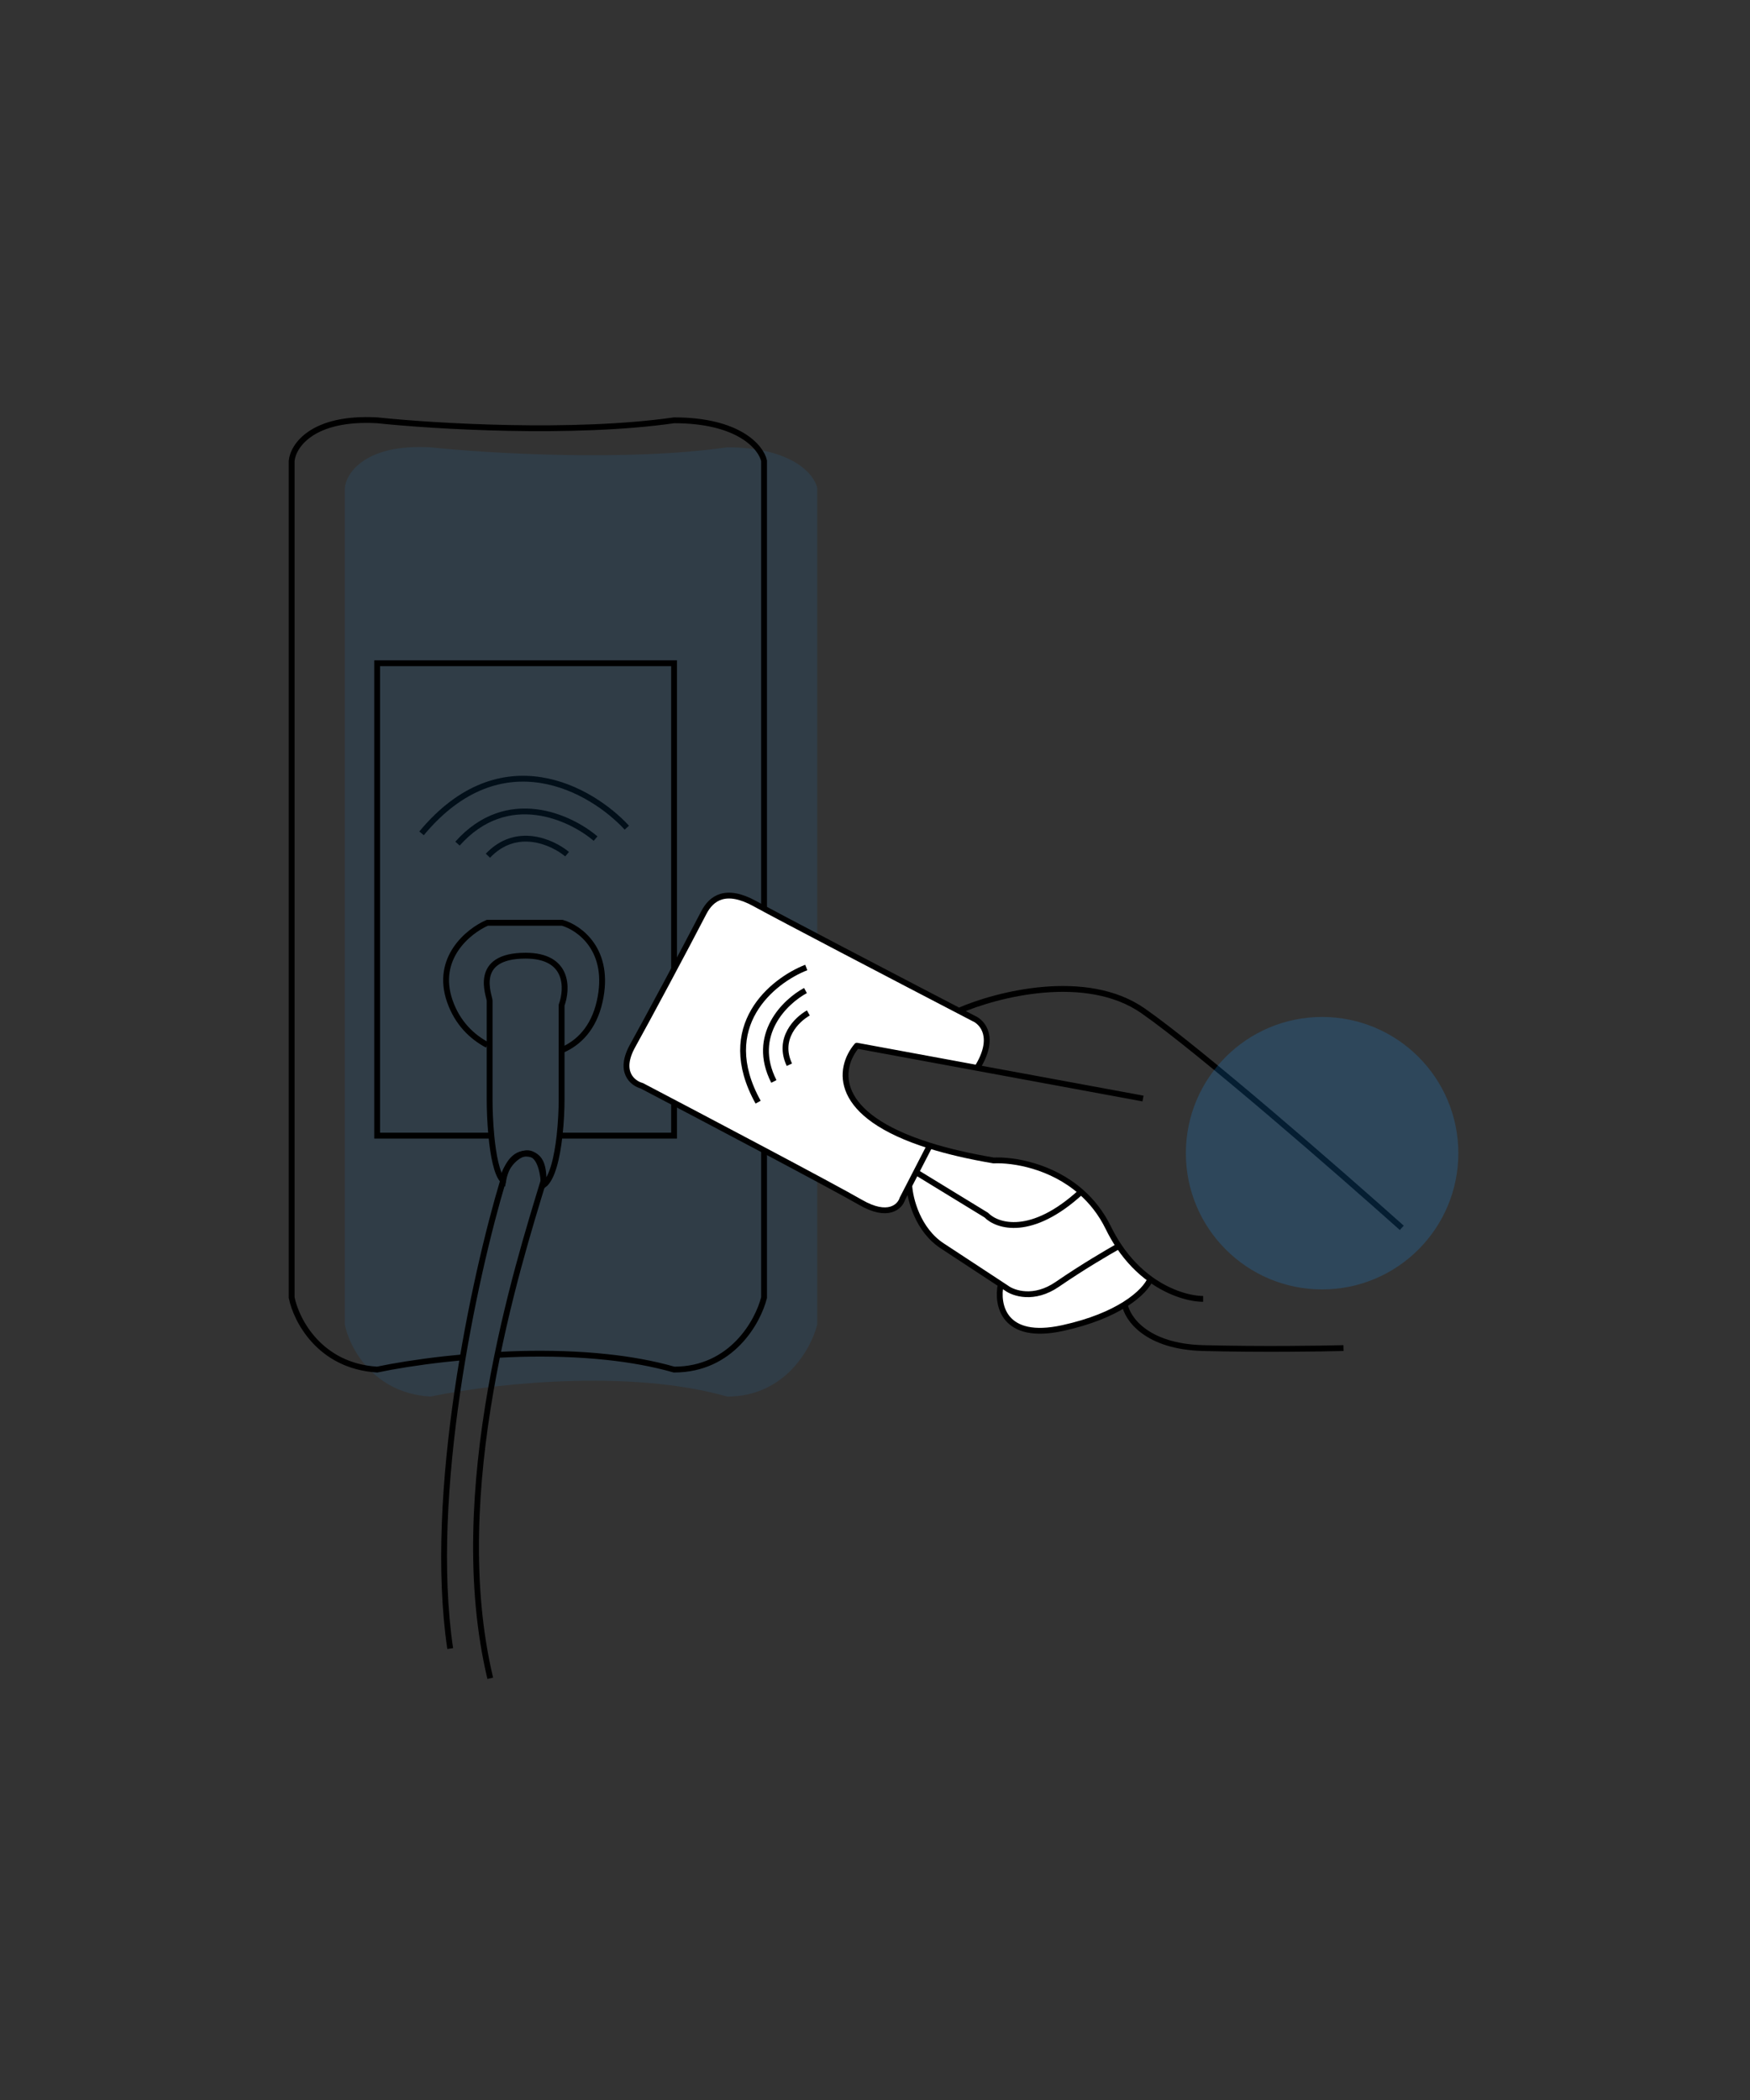
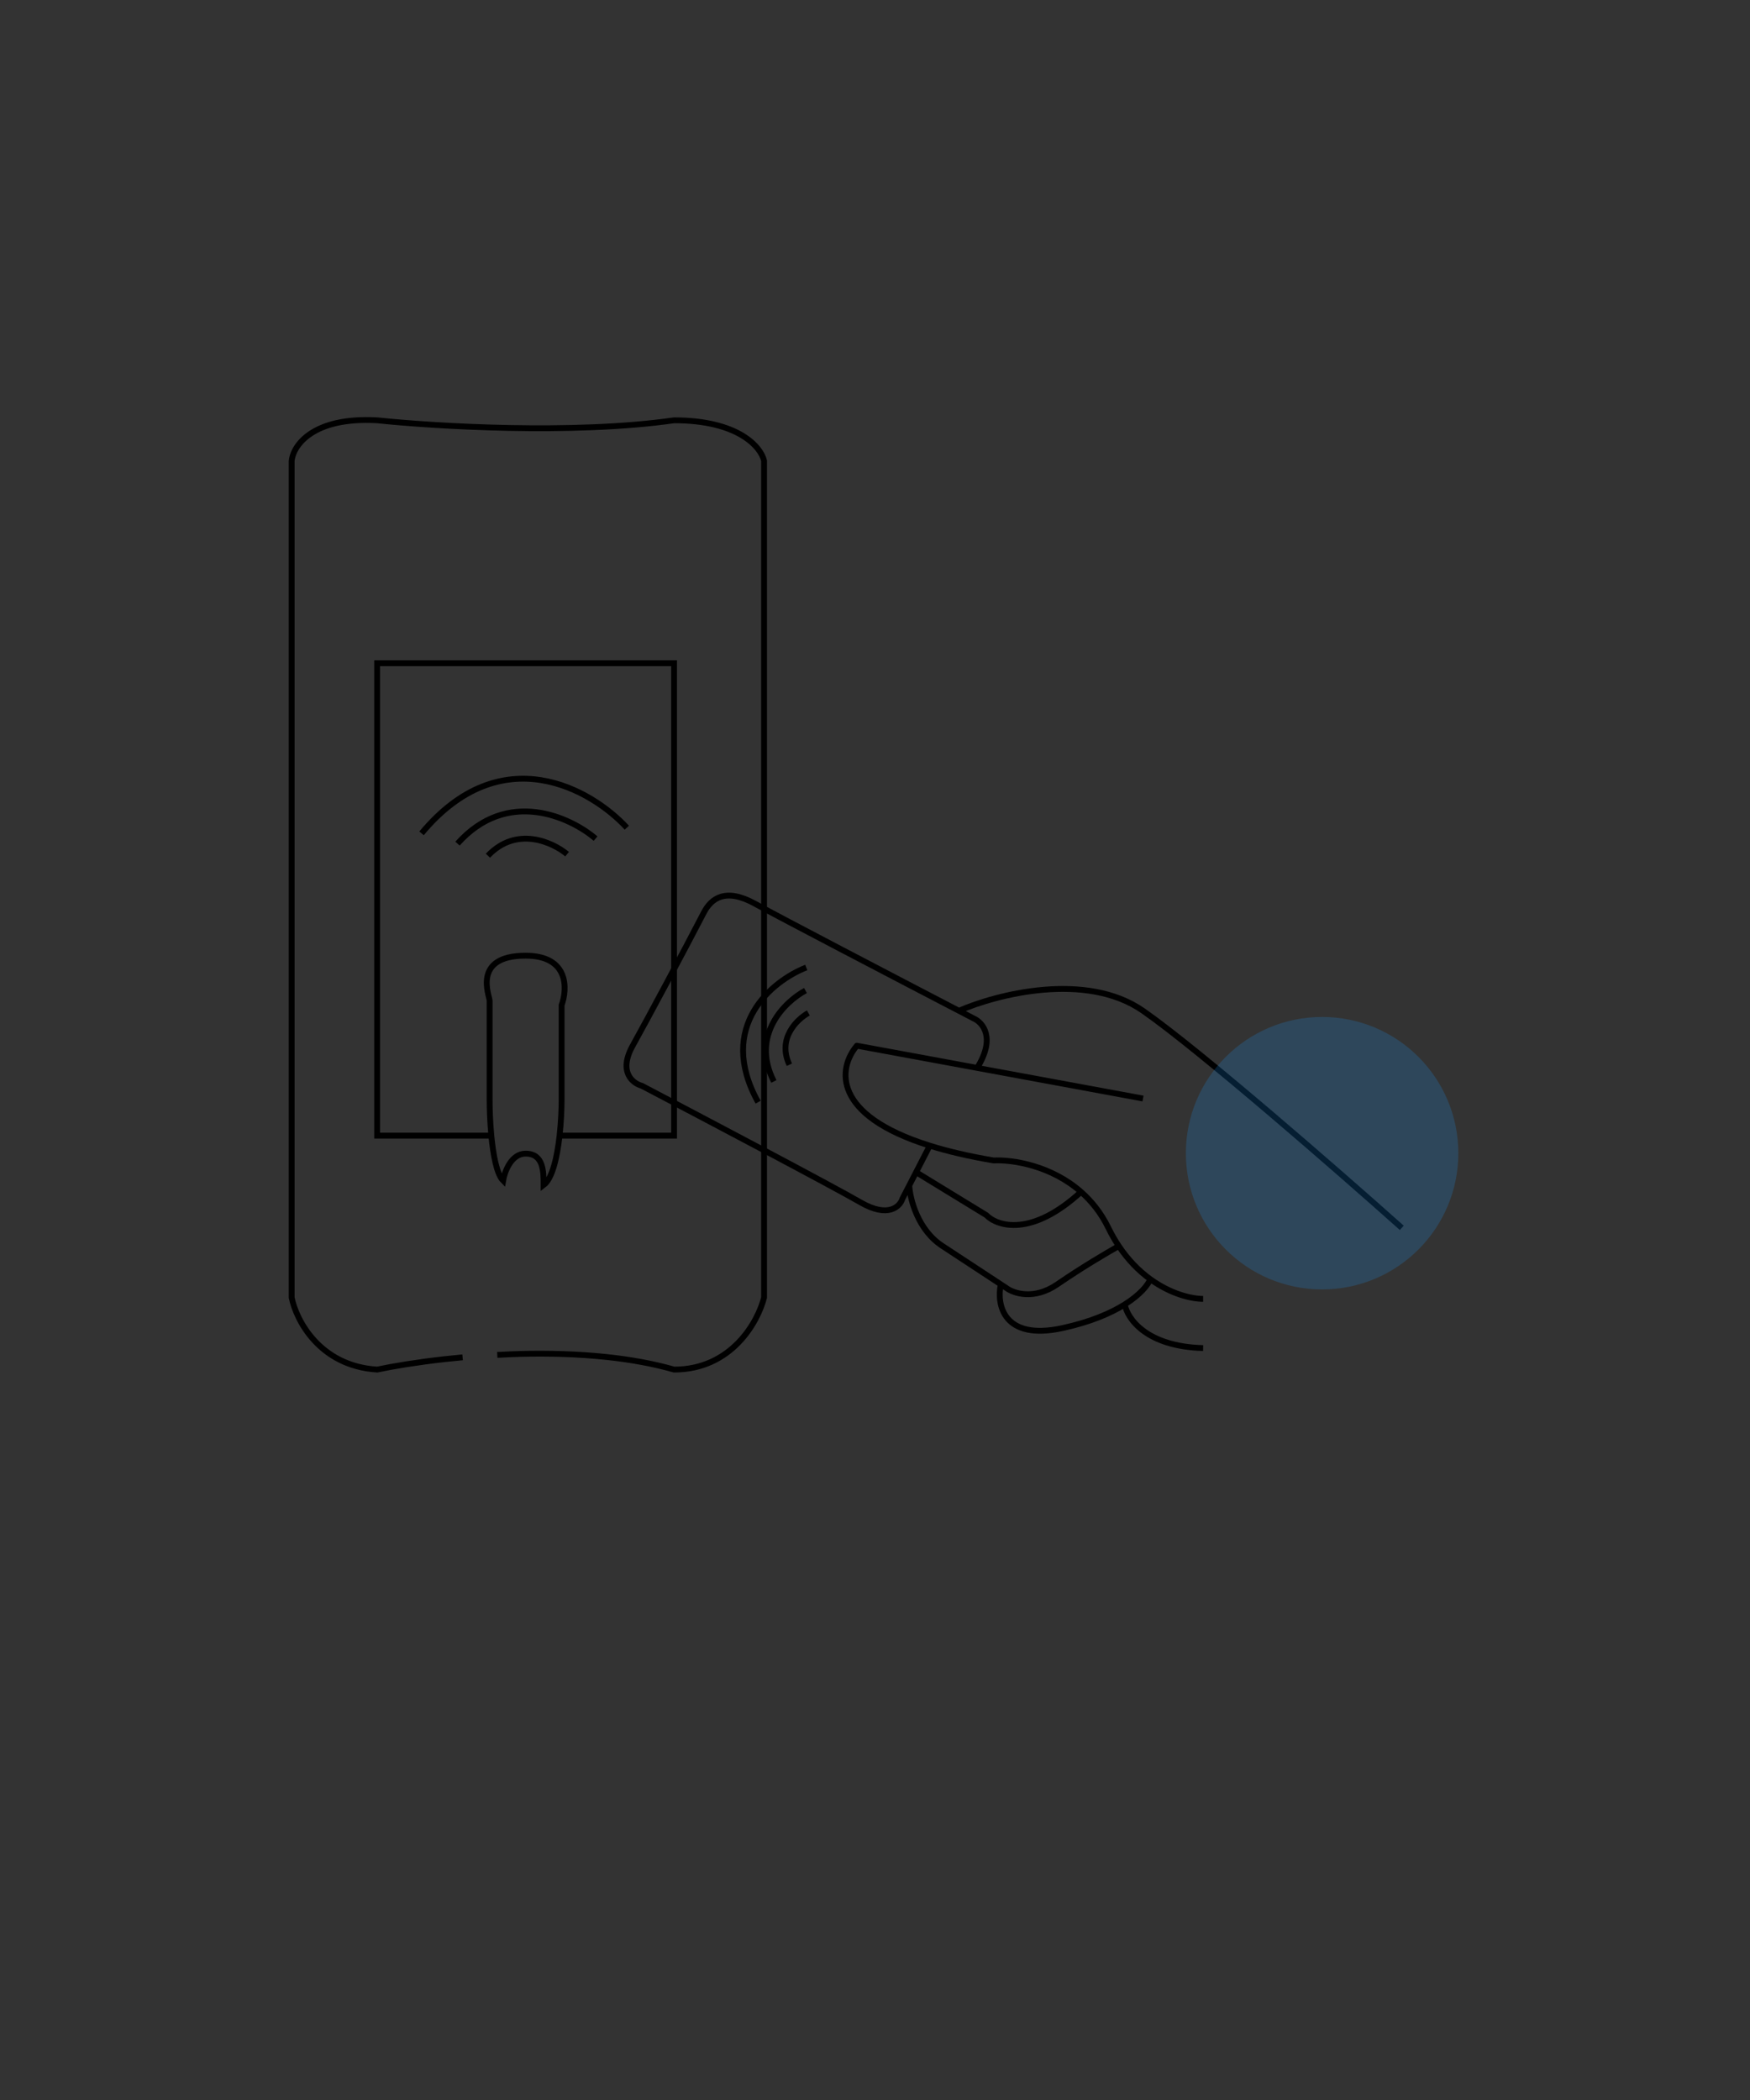
<svg xmlns="http://www.w3.org/2000/svg" width="150" height="180" viewBox="0 0 150 180" fill="none">
  <rect x="0" y="0" width="150" height="180" fill="#333333" stroke="none" />
  <path d="M48.608 73.214C47.368 72.183 44.274 70.767 41.822 73.346M51.049 71.881C48.885 70.032 43.488 67.528 39.214 72.31M53.729 70.945C50.718 67.671 42.983 63.186 36.133 71.43" stroke="black" stroke-width="0.5" stroke-linejoin="round" />
-   <path opacity="0.1" d="M29.556 41.812V113.538C29.942 115.466 31.947 119.399 36.883 119.708C38.302 119.409 40.314 119.076 42.668 118.814C46.716 118.363 51.773 118.122 56.55 118.63C58.56 118.843 60.52 119.189 62.334 119.708C67.271 119.708 69.533 115.595 70.047 113.538V41.812C69.79 40.655 67.888 38.341 62.334 38.341C53.697 39.576 41.768 38.856 36.883 38.341C31.33 38.033 29.685 40.526 29.556 41.812Z" fill="#1998FA" />
-   <path d="M42.023 143.856C38.194 127.819 44.399 108.445 46.595 101.196C46.159 96.828 43.124 99.588 43.124 101.196C40.668 109.371 36.617 128.011 38.589 141.308" stroke="black" stroke-width="0.5" />
  <path d="M42.115 97.34C42.006 96.193 41.968 95.044 41.968 94.255C41.968 93.003 41.968 91.154 41.968 89.5C41.968 87.588 41.968 85.937 41.968 85.771C41.968 85.386 40.425 81.915 45.053 81.915C48.755 81.915 48.652 84.743 48.138 86.157V89.995V94.255C48.138 95.051 48.091 96.19 47.963 97.34M42.115 97.34C42.273 98.998 42.577 100.649 43.124 101.197C43.253 100.425 43.819 98.883 45.053 98.883C46.595 98.883 46.595 100.425 46.595 101.582C47.352 101.015 47.76 99.163 47.963 97.34M42.115 97.34H32.327V56.849H57.778V97.34H47.963M39.65 116.343C39.124 116.391 38.61 116.443 38.111 116.499C35.758 116.761 33.745 117.094 32.327 117.393C27.391 117.084 25.386 113.151 25 111.223V39.497C25.128 38.211 26.774 35.718 32.327 36.026C37.212 36.541 49.14 37.261 57.778 36.026C63.331 36.026 65.234 38.34 65.491 39.497V111.223C64.977 113.28 62.714 117.393 57.778 117.393C55.963 116.874 54.003 116.528 51.994 116.315C49.571 116.057 47.075 115.992 44.676 116.049C44.226 116.057 43.382 116.096 42.624 116.135" stroke="black" stroke-width="0.5" />
-   <path d="M41.769 89.571C40.482 88.886 39.219 87.718 38.556 85.812C37.271 82.118 40.163 79.796 41.769 79.096H48.195C49.667 79.516 52.372 81.447 51.408 85.812C50.889 88.16 49.572 89.399 48.195 89.999" stroke="black" stroke-width="0.5" />
-   <path d="M73.445 89.631C71.814 91.57 71.31 95.577 79.693 98.2C81.21 98.674 83.017 99.104 85.161 99.467C86.852 99.391 90.112 99.92 92.66 102.16C93.565 102.956 94.38 103.967 95.002 105.244C95.28 105.813 95.58 106.332 95.896 106.805C96.723 108.042 97.66 108.965 98.596 109.643C98.403 110.135 97.747 110.967 96.409 111.808C95.224 112.552 93.505 113.303 91.098 113.831C85.974 114.956 85.417 111.802 85.78 110.084L80.787 106.805C78.663 105.431 78.001 102.769 77.936 101.61L77.35 102.746C77.142 103.423 76.132 104.432 73.757 103.058C71.383 101.684 60.27 95.824 55.011 93.066C54.23 92.858 52.98 91.879 54.23 89.631C55.48 87.382 58.709 81.356 60.323 78.233C60.969 76.984 62.198 76.079 64.697 77.453C67.011 78.725 76.645 83.752 82.194 86.639L83.443 87.289C84.224 87.621 85.38 88.935 83.756 91.534L73.445 89.631Z" fill="white" />
-   <path d="M97.971 94.159L83.756 91.534M103.126 111.333C102.133 111.333 100.368 110.927 98.596 109.643M79.693 98.2C71.31 95.577 71.814 91.57 73.445 89.631L83.756 91.534M79.693 98.2C81.21 98.674 83.017 99.104 85.161 99.467C86.852 99.391 90.112 99.92 92.66 102.16M79.693 98.2L78.522 100.473M83.756 91.534C85.38 88.935 84.224 87.621 83.443 87.289C83.057 87.088 82.638 86.871 82.194 86.639M82.194 86.639C76.645 83.752 67.011 78.725 64.697 77.453C62.198 76.079 60.969 76.984 60.323 78.233C58.709 81.356 55.48 87.382 54.23 89.631C52.98 91.879 54.23 92.858 55.011 93.066C60.27 95.824 71.383 101.684 73.757 103.058C76.132 104.432 77.142 103.423 77.35 102.746L77.936 101.61M82.194 86.639C85.422 85.225 93.097 83.246 97.971 86.639C102.845 90.032 114.791 100.456 120.154 105.244M78.522 100.473L84.537 104.151C85.474 105.114 88.411 106.063 92.66 102.16M78.522 100.473L77.936 101.61M92.66 102.16C93.565 102.956 94.38 103.967 95.002 105.244C95.28 105.813 95.58 106.332 95.896 106.805M77.936 101.61C78.001 102.769 78.663 105.431 80.787 106.805L85.78 110.084M95.896 106.805C94.974 107.326 92.872 108.543 90.629 110.084C88.63 111.458 86.88 110.865 86.255 110.397L85.78 110.084M95.896 106.805C96.723 108.042 97.66 108.965 98.596 109.643M85.78 110.084C85.417 111.802 85.974 114.956 91.098 113.831C93.505 113.303 95.224 112.552 96.409 111.808M98.596 109.643C98.403 110.135 97.747 110.967 96.409 111.808M96.409 111.808C96.617 113.003 98.251 115.424 103.126 115.549C108 115.674 113.176 115.601 115.155 115.549" stroke="black" stroke-width="0.5" stroke-linejoin="round" />
+   <path d="M97.971 94.159L83.756 91.534M103.126 111.333C102.133 111.333 100.368 110.927 98.596 109.643M79.693 98.2C71.31 95.577 71.814 91.57 73.445 89.631L83.756 91.534M79.693 98.2C81.21 98.674 83.017 99.104 85.161 99.467C86.852 99.391 90.112 99.92 92.66 102.16M79.693 98.2L78.522 100.473M83.756 91.534C85.38 88.935 84.224 87.621 83.443 87.289C83.057 87.088 82.638 86.871 82.194 86.639M82.194 86.639C76.645 83.752 67.011 78.725 64.697 77.453C62.198 76.079 60.969 76.984 60.323 78.233C58.709 81.356 55.48 87.382 54.23 89.631C52.98 91.879 54.23 92.858 55.011 93.066C60.27 95.824 71.383 101.684 73.757 103.058C76.132 104.432 77.142 103.423 77.35 102.746L77.936 101.61M82.194 86.639C85.422 85.225 93.097 83.246 97.971 86.639C102.845 90.032 114.791 100.456 120.154 105.244M78.522 100.473L84.537 104.151C85.474 105.114 88.411 106.063 92.66 102.16M78.522 100.473L77.936 101.61M92.66 102.16C93.565 102.956 94.38 103.967 95.002 105.244C95.28 105.813 95.58 106.332 95.896 106.805M77.936 101.61C78.001 102.769 78.663 105.431 80.787 106.805L85.78 110.084M95.896 106.805C94.974 107.326 92.872 108.543 90.629 110.084C88.63 111.458 86.88 110.865 86.255 110.397L85.78 110.084M95.896 106.805C96.723 108.042 97.66 108.965 98.596 109.643M85.78 110.084C85.417 111.802 85.974 114.956 91.098 113.831C93.505 113.303 95.224 112.552 96.409 111.808M98.596 109.643C98.403 110.135 97.747 110.967 96.409 111.808M96.409 111.808C96.617 113.003 98.251 115.424 103.126 115.549" stroke="black" stroke-width="0.5" stroke-linejoin="round" />
  <path d="M69.288 86.825C68.306 87.37 66.606 89.02 67.661 91.263M69.04 84.904C67.293 85.842 64.306 88.713 66.331 92.695M69.108 82.928C66.223 84.056 61.359 87.945 64.982 94.472" stroke="black" stroke-width="0.5" stroke-linejoin="round" />
  <circle cx="113.323" cy="98.845" r="11.677" fill="#1998FA" fill-opacity="0.2" />
</svg>